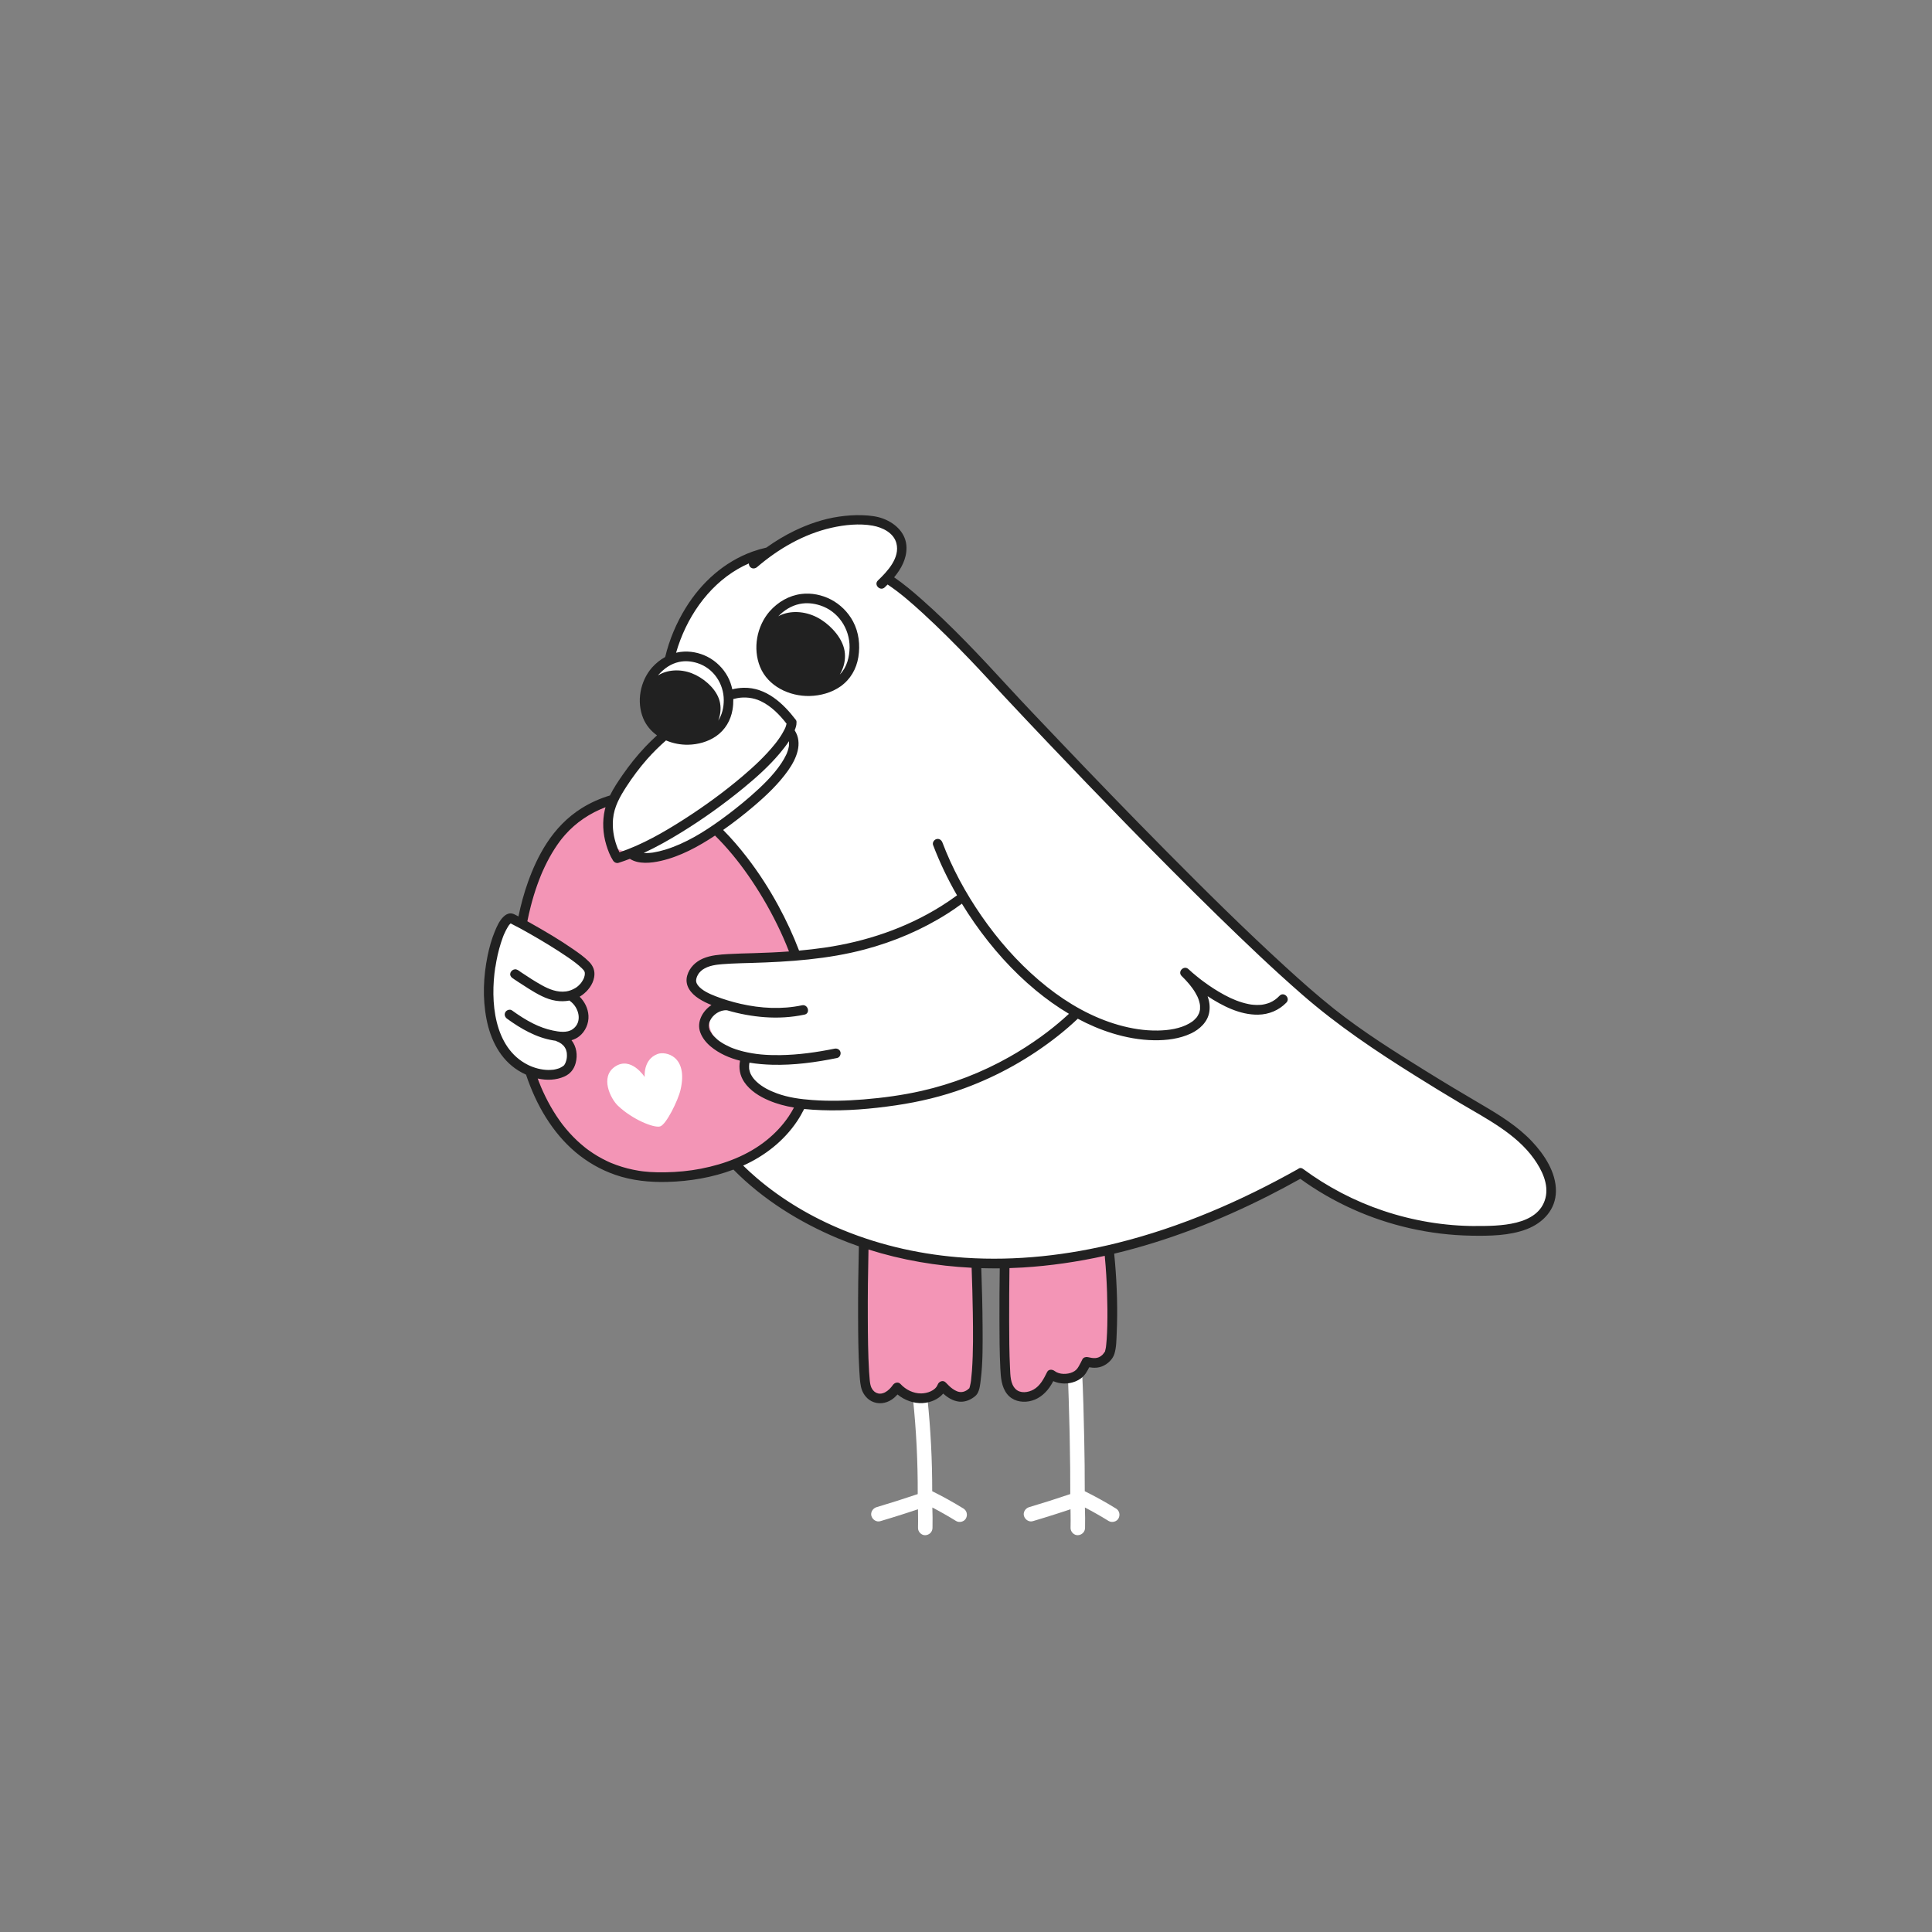
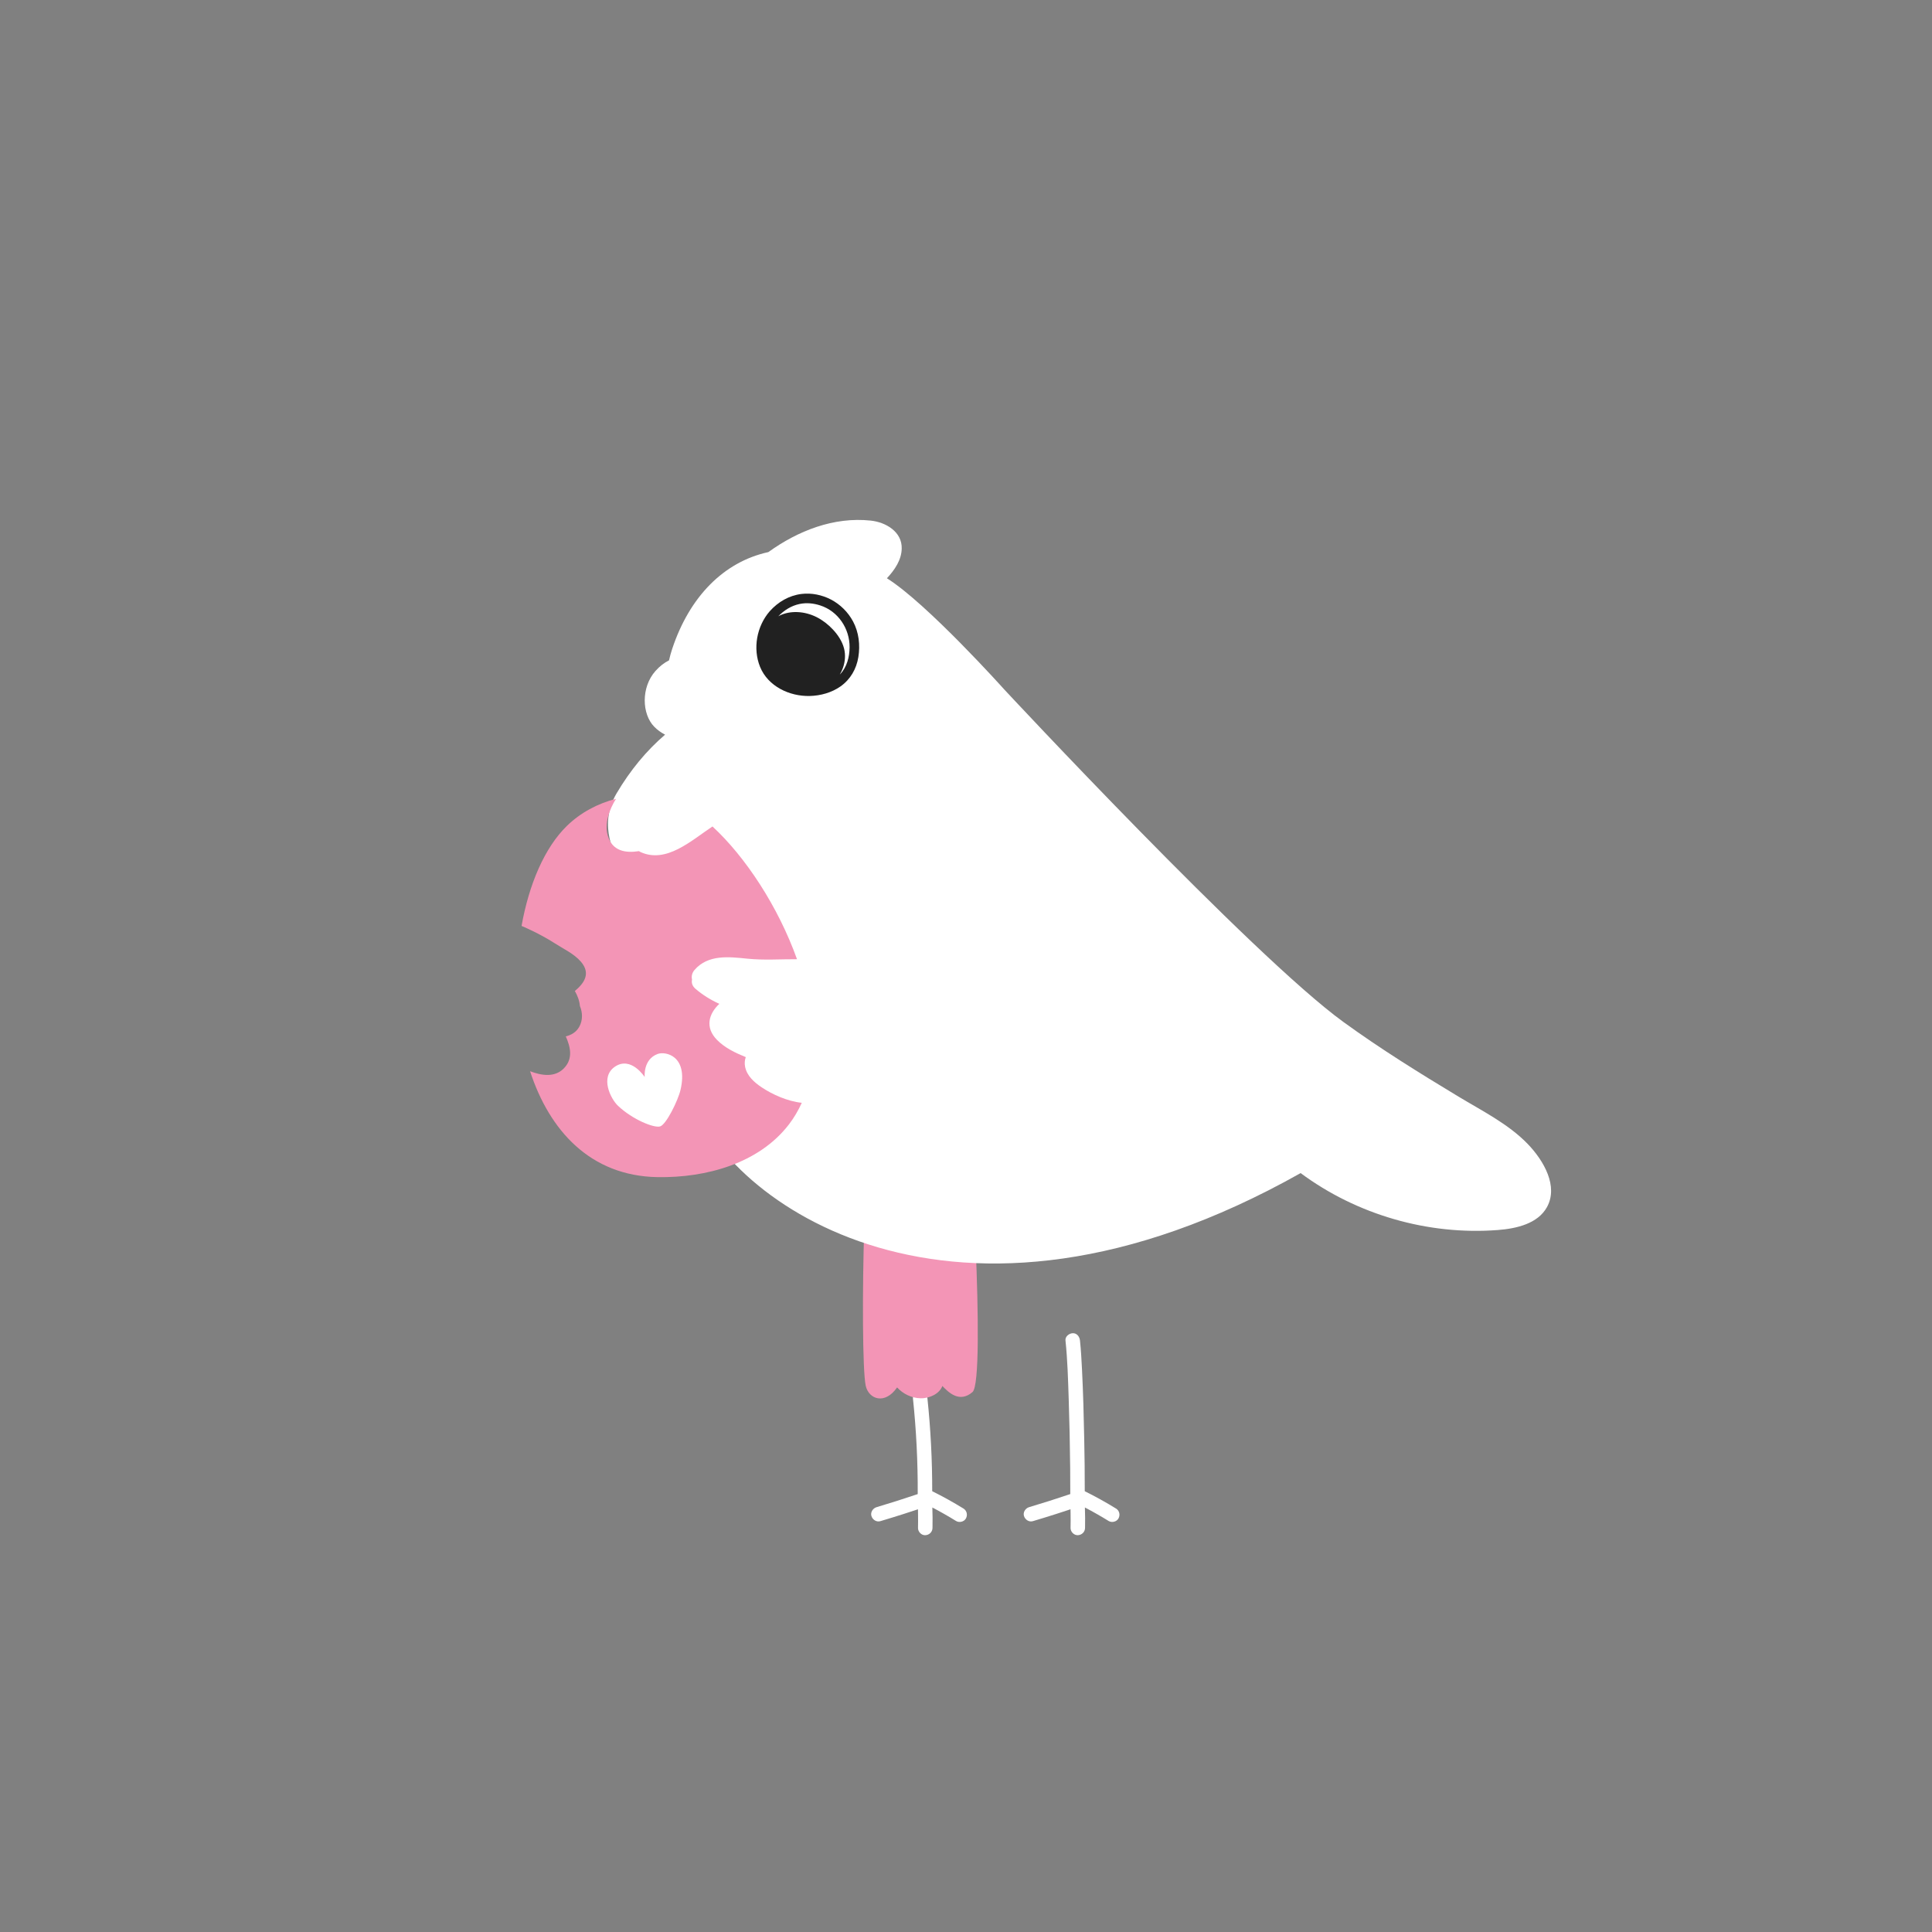
<svg xmlns="http://www.w3.org/2000/svg" id="_Слой_1" viewBox="0 0 1000 1000">
  <rect x="0" y="0" width="1000" height="1000" fill="#808080" stroke="none" />
  <defs>
    <style>.cls-1{fill:#f395b6;}.cls-2{fill:#212121;}.cls-3{fill:#fff;}</style>
  </defs>
  <path class="cls-3" d="M498.64,780.79c-5.23-3.23-10.62-6.21-16.13-8.94.02-16.04-.8-32.07-2.47-48.02-.2-1.94-1.58-3.85-3.75-3.75-1.86.08-3.97,1.66-3.75,3.75,1.73,16.44,2.55,32.97,2.47,49.51-.06.02-.12.04-.18.06-7.01,2.37-14.06,4.61-21.15,6.72-1.88.56-3.25,2.66-2.62,4.61.62,1.9,2.6,3.22,4.61,2.62,3.97-1.18,7.93-2.4,11.87-3.66,1.97-.63,3.93-1.27,5.89-1.92.57-.19,1.14-.38,1.71-.57,0,.78.01,1.56.03,2.33.04,2.45.04,4.9-.01,7.34-.04,1.96,1.75,3.84,3.75,3.75,2.07-.09,3.71-1.65,3.75-3.75.07-3.53.05-7.06-.08-10.59,4.17,2.18,8.27,4.51,12.27,6.98,1.67,1.03,4.2.42,5.13-1.35.97-1.83.44-4.03-1.35-5.13Z" />
  <path class="cls-3" d="M577.6,780.79c-5.23-3.23-10.62-6.2-16.13-8.94.03-9.04-.1-18.07-.28-27.11-.23-11.98-.55-23.96-1.15-35.93-.25-5-.52-10.01-1.05-14.99-.2-1.94-1.58-3.85-3.75-3.75-1.86.08-3.97,1.66-3.75,3.75,1.05,9.96,1.33,20.03,1.66,30.04.4,11.98.65,23.96.77,35.94.05,4.51.07,9.02.05,13.53-.06.02-.12.04-.18.06-7.01,2.37-14.06,4.61-21.15,6.72-1.88.56-3.25,2.66-2.62,4.61.62,1.9,2.6,3.22,4.61,2.62,3.97-1.18,7.93-2.4,11.87-3.66,1.97-.63,3.93-1.27,5.89-1.92.57-.19,1.14-.38,1.71-.57,0,.78.01,1.56.03,2.33.04,2.45.04,4.9-.01,7.34-.04,1.96,1.75,3.84,3.75,3.75,2.07-.09,3.71-1.65,3.75-3.75.07-3.53.05-7.06-.08-10.59,4.17,2.18,8.27,4.51,12.28,6.98,1.67,1.03,4.2.42,5.13-1.35.97-1.83.44-4.03-1.35-5.13Z" />
-   <path class="cls-1" d="M541.75,645.15c-7.22.56-14.42.57-21.62.29-.52,28.38-.39,58.71.41,66.41.41,3.96,1.44,8.51,5.62,10.43,3.68,1.69,8.5.49,11.58-1.9,3.08-2.39,4.8-5.72,6.4-8.96,4.29,3.48,12.4,2.63,15.52-1.62,1.01-1.37,2.73-4.95,2.73-4.95,0,0,3.46.8,4.88.64,3.02-.35,5.48-2.34,6.82-4.63,2.3-3.95,2.25-39.66-.81-58.99-10.52.97-20.99,2.46-31.52,3.28Z" />
  <path class="cls-1" d="M504.53,644.49c-19.27-1.5-38.93-3.99-57.15-10.67-1.13,34.17-.95,75.97.72,83.46,1.55,6.96,9.91,10.02,16.24.84,2.9,3.23,7.44,5.58,12.28,5.63,4.84.05,9.77-2.52,11.14-6.38,3.23,3.39,8.91,8.95,15.61,3.15,3.64-3.15,3.07-41.2,1.61-75.99-.15-.01-.3-.02-.45-.03Z" />
  <path class="cls-3" d="M790.65,592.02c-9.9-10.25-23.7-17.15-35.76-24.43-20.26-12.22-40.35-24.68-59.51-38.59-47.33-34.36-175.55-172.1-175.55-172.1,0,0-39.92-44.53-60.77-57.59,4.14-4.44,7.55-9.56,7.66-15.33.28-8.69-8.17-13.69-16.04-14.52-19.07-2.04-37.62,5.24-52.97,16.3-23.02,5.02-40.76,23.02-49.74,49.98-.66,1.97-1.22,4-1.69,6.07-2.41,1.2-4.8,2.98-7.04,5.52-7.52,8.52-6.99,22.26-.65,28.78,1.65,1.7,3.57,3.08,5.66,4.15-9.65,8.27-17.96,18.33-25.07,30.32-10.25,17.28.32,33.6.32,33.6,2.23-.7,4.55-1.55,6.91-2.5,4.71,4.18,16.61,3.14,32.93-5.66,2.58,7.2,4.44,11.56,4.44,11.56,0,0-28.01,51.79-5.55,120.78,17.18,52.78,134.61,140.39,314.98,38.83,29.05,21.56,65.98,32.23,102.05,29.47,9.73-.74,20.71-3.3,25.44-11.84,5.96-10.74-1.51-23.98-10.05-32.81Z" />
-   <path class="cls-3" d="M304.56,501.31c-3.88-6.46-35.15-23.8-39.65-25.91-5.85-2.75-19,36.3-7.15,62.84,8.04,18.02,28.56,21.56,35.83,15.04,2.48-2.23,5.38-13.17-4.86-16.78l-.4-.58c7.16-.64,13.3-4.51,13.75-9.87.3-3.61-2.61-7.74-5.88-11.15,7.2-2.52,10.51-9.99,8.35-13.58Z" />
-   <path class="cls-2" d="M502.62,714.46c.02-.17.05-.36,0,0h0Z" />
+   <path class="cls-2" d="M502.62,714.46c.02-.17.05-.36,0,0h0" />
  <path class="cls-1" d="M394.24,562.8c-3.83-2.56-7.62-5.89-8.57-10.6-.37-1.82-.2-3.5.34-5.04-5.45-2.21-10.85-4.81-14.88-8.9-6.37-6.47-4.29-13.54,1.19-18.67-4.48-2.04-8.67-4.62-12.39-7.83-1.65-1.43-2.09-3.14-1.74-4.72-.37-1.62-.07-3.42,1.31-5.01,6.99-8.07,17.77-6.8,27.31-5.82,8.58.88,17.15.23,25.72.28-9.74-27.21-26.64-52.92-43.75-68.71-10.96,7.25-23.86,19.36-37.28,13.22-.29-.13-.55-.29-.79-.45-6.96,1.08-13.84.02-16.15-8.13-1.71-6.05.63-13.14,4.3-18.96-9.49,2.42-18.37,7.16-25.39,13.98-11.55,11.23-19.67,30.23-23.51,51.82.28.07,9.58,4.06,17.03,8.89,4.57,2.96,10.14,5.47,13.73,9.67,5.21,6.11,1.6,11.14-3.17,15.12,1.39,2.43,2.38,5.01,2.61,7.76,1.43,3.43,1.53,7.4-.32,10.73-1.63,2.92-4.15,4.26-6.98,5.01,2.48,5.6,3.84,11.67-1.08,16.62-4.73,4.75-11.51,3.65-17.41,1.41,9.96,30.55,31.07,54.21,65.96,54.81,25.32.43,52.54-7.16,67.98-27.23,2.7-3.51,4.9-7.28,6.69-11.24-7.38-.76-15.21-4.31-20.73-7.99Z" />
  <path class="cls-2" d="M441.54,321.67c-2.54-4.79-6.65-8.87-11.47-11.37-4.63-2.39-10.04-3.52-15.23-2.87-6.49.81-12.12,4.13-16.45,8.97-6.69,7.7-8.85,19.25-4.98,28.77,4.1,10.07,15.22,15.32,25.71,15.07,5.59-.13,11.39-1.74,15.98-4.99,5.08-3.61,8.19-9.01,9.18-15.14,1.01-6.29.27-12.78-2.74-18.45ZM434.77,349.03s-.05.04-.07.07c.64-1.08,1.19-2.22,1.61-3.42,1.09-3.11,1.46-6.62.55-10.12-.92-3.53-3.09-6.88-5.74-9.72-2.42-2.59-5.29-4.83-8.42-6.41-6.32-3.19-13.65-3.5-19.16-.82-.24.12-.48.25-.71.38,3.06-3.13,6.72-5.48,11.08-6.38,3.6-.74,7.19-.36,10.68.77,9.28,3.02,15.24,12.06,15.16,21.67-.04,5-1.4,10.31-4.96,13.98Z" />
-   <path class="cls-2" d="M792.9,590.76c-7.32-7.75-16.51-13.46-25.64-18.81-9.93-5.82-19.8-11.72-29.57-17.79-16.11-10.01-32.43-20.25-47.26-32.04-8.64-6.87-16.9-14.22-25.05-21.67-21.11-19.29-41.43-39.43-61.55-59.74-18.89-19.07-37.56-38.37-56.07-57.82-8.73-9.18-17.52-18.32-26.09-27.65-14.36-15.63-28.92-31.17-44.86-45.22-4.47-3.94-9.08-7.82-14.01-11.2,3.65-4.4,6.45-9.5,6.4-15.35-.06-7.29-5.51-12.49-11.94-14.97-3.43-1.32-7.14-1.68-10.79-1.82-4.1-.15-8.18.14-12.23.73-8.01,1.17-15.74,3.81-23.01,7.32-5.11,2.47-9.97,5.42-14.59,8.72-2.43.54-4.83,1.23-7.2,2.08-14.56,5.27-26.32,15.89-34.42,28.95-4.98,8.03-8.55,16.62-10.73,25.59-2.55,1.4-4.86,3.28-6.85,5.5-6.08,7.01-8.08,17.52-4.53,26.19,1.51,3.68,4.05,6.64,7.15,8.87-2.09,1.9-4.12,3.87-6.07,5.93-4.3,4.56-8.23,9.48-11.79,14.63-2.33,3.37-4.67,6.84-6.48,10.54-5.12,1.53-10.04,3.72-14.57,6.54-7.47,4.67-13.51,10.96-18.27,18.32-4,6.18-7.08,12.94-9.56,19.86-2.09,5.84-3.72,11.83-4.97,17.9-.43-.23-.86-.46-1.29-.68-.92-.47-1.83-.95-2.9-.91-1.36.04-2.54.78-3.5,1.69-2.22,2.11-3.54,5.19-4.67,7.97-1.6,3.91-2.73,8.01-3.58,12.14-2.23,10.76-2.7,22.04-.61,32.87,2.07,10.69,7.05,20.8,16.52,26.71,1.25.78,2.58,1.48,3.96,2.1.01.03.02.07.03.1,2.62,7.77,6.01,15.33,10.39,22.28,4.14,6.57,9.17,12.66,15.12,17.68,6.11,5.15,13.06,9.16,20.62,11.78,8.65,3,17.81,3.92,26.92,3.68,11.66-.3,23.34-2.27,34.27-6.38,15.21,15.44,34.1,27.21,53.99,35.55,3.6,1.51,7.25,2.89,10.93,4.17-.29,11.86-.43,23.72-.4,35.58.02,9.69.08,19.41.65,29.1.16,2.65.29,5.38.83,7.99.65,3.12,2.65,6.07,5.53,7.52,3.37,1.7,7.36,1.2,10.45-.9,1.11-.75,2.07-1.64,2.95-2.61,3.61,2.96,8.33,4.72,12.99,4.45,4.04-.24,8.07-1.88,10.65-4.91,2.34,2.09,5,3.8,8.2,4.16,2.35.26,4.76-.42,6.74-1.69,1-.64,2.06-1.36,2.69-2.39,1.3-2.1,1.51-4.92,1.81-7.29,1.12-9.15.99-18.49.94-27.69-.05-10.01-.32-20.02-.67-30.02,3.19.09,6.37.13,9.56.1-.11,8.76-.19,17.52-.16,26.27.02,8.49.03,16.99.46,25.47.23,4.6.54,9.57,3.51,13.32,2.73,3.45,7.16,4.51,11.36,3.76,4.43-.79,7.99-3.58,10.55-7.17.74-1.04,1.38-2.15,1.98-3.27,3.55,1.57,7.72,1.64,11.37.18,2.27-.91,4.17-2.31,5.54-4.36.63-.95,1.18-1.97,1.7-3,2.36.39,4.66.41,6.99-.61,2.63-1.16,5.15-3.49,6.03-6.29,1.07-3.39,1.05-7.33,1.21-10.85.53-12.1.15-24.31-.87-36.38-.13-1.55-.28-3.11-.44-4.67,27.68-6.61,54.48-17.1,79.84-29.94,5.56-2.82,11.05-5.77,16.5-8.8,16.93,12.27,36.38,21,56.78,25.6,10.39,2.35,21.05,3.65,31.71,3.83,9.44.16,19.77.06,28.71-3.38,8.48-3.26,15.01-10.12,15.11-19.62.1-9.78-5.97-18.97-12.44-25.82ZM340.99,349.11c2.84-3.17,6.29-5.58,10.5-6.49,3.24-.7,6.47-.37,9.61.64,8.21,2.65,13.53,10.62,13.52,19.13,0,3.67-.83,7.51-2.86,10.6.27-.7.51-1.42.69-2.16.71-2.92.75-6.13-.37-9.21-1.13-3.11-3.37-5.92-6-8.22-2.41-2.11-5.18-3.84-8.14-4.97-5.96-2.26-12.59-1.82-17.33,1.15.13-.16.24-.32.37-.47ZM317.31,423.9c.55-6.27,3.55-11.55,6.91-16.73,3.21-4.96,6.75-9.7,10.65-14.14,3.09-3.51,6.39-6.75,9.86-9.79,3.6,1.55,7.58,2.31,11.48,2.23,5.07-.1,10.34-1.54,14.52-4.47,4.64-3.25,7.51-8.15,8.44-13.72.3-1.81.42-3.64.39-5.45.69-.18,1.38-.35,2.09-.48,3.85-.72,8.27-.27,12.06,1.53,5.42,2.58,9.77,7,13.41,11.69-.15.59-.29,1.17-.5,1.75-.04.12-.09.23-.14.35-.15.31-.29.63-.44.94-.37.75-.77,1.48-1.2,2.19-.53.89-1.1,1.76-1.7,2.61-.33.47-.66.93-1.01,1.39-.06.08-.33.43-.4.53-.2.26-.4.52-.61.77-4.96,6.17-10.82,11.62-16.84,16.73-9.49,8.06-19.62,15.43-30.1,22.15-10.52,6.74-21.63,13.16-33.52,17.18-.25-.5-.5-1.01-.73-1.52-.03-.07-.06-.14-.09-.21-.02-.05-.16-.38-.17-.42-.18-.46-.36-.92-.52-1.39-1.56-4.41-2.26-9.05-1.84-13.73ZM408.35,383.65s.01.05.02.06c0,.04,0,.1,0,.21.02.31.04.62.04.93,0,.32-.02.63-.04.95,0,.06-.02.23-.03.33-.02.12-.04.24-.06.37-.13.71-.32,1.41-.54,2.09-.12.38-.26.75-.4,1.12-.03.09-.07.17-.1.26,0-.03-.23.51-.26.58-.71,1.53-1.57,3-2.5,4.41-4.19,6.35-10.17,12.07-16.09,17.24-2.75,2.4-5.57,4.71-8.44,6.96-1.01.79-1.7,1.32-3.02,2.32-1.18.89-2.36,1.77-3.56,2.64-8.86,6.44-18.54,12.45-29.08,15.68-2.06.63-4.14,1.12-6.26,1.47-.06,0-.2.03-.29.04-.23.03-.46.06-.68.08-.44.05-.89.08-1.33.11-.82.05-1.65.05-2.47,0-.04,0-.07,0-.1,0,6.73-3.11,13.22-6.79,19.49-10.65,11.23-6.91,22.01-14.64,32.2-23,6.68-5.48,13.2-11.31,18.77-17.94,1.67-1.99,3.31-4.07,4.74-6.27ZM407.19,374.29s.03-.11.04-.17h0c-.02.06-.03.12-.04.17ZM263.9,477.7s0,0,.01,0c0,0,0,0-.01,0h0ZM263.9,477.7s0,0,0,0c-.06-.03-.14-.08-.24-.14.08.05.16.09.24.14ZM256.4,500.62c.65-4.27,1.58-8.51,2.89-12.62.29-.9.59-1.8.92-2.68.14-.38.29-.75.43-1.13.06-.15.12-.29.18-.43.02-.05.03-.08.05-.11.05-.11.1-.22.15-.33.57-1.28,1.19-2.54,1.94-3.72.16-.25.33-.49.5-.74.03-.05.05-.08.07-.11.02-.02.04-.04.07-.08.21-.24.45-.46.68-.68-.02.02-.01,0,.02-.05,0,0,0,0,.01,0,.05-.05.1-.1.15-.15,0,0,0,0,.01,0-.07.07-.12.13-.16.16,1.57.89,3.24,1.65,4.81,2.51,6.81,3.74,13.53,7.67,20.07,11.88,1.65,1.06,3.28,2.14,4.89,3.25.72.5,1.45,1.01,2.16,1.53.32.23.64.47.96.71.19.14.37.28.55.42.06.05.1.07.12.09.02.02.04.03.08.06,1.11.87,2.2,1.76,3.2,2.75.35.35.68.72,1.01,1.08.02.02.02.02.04.04,0,.02,0,.02.02.05.04.08.19.35.28.5.04.17.15.5.18.57,0,0,0,0,0,.01,0,.09.02.18.02.28,0,.28,0,.56-.02.84,0,.02,0,.02,0,.04-.04.18-.07.36-.11.54-.07.31-.16.61-.26.91-.05.14-.1.29-.16.43-.03.06-.06.13-.08.17-.36.7-.74,1.36-1.2,2-.06.07-.44.54-.52.63-.26.29-.53.56-.81.83-.26.24-.53.48-.81.7-.09.07-.35.26-.36.26-.21.14-.41.27-.62.4-1.5.92-3.17,1.51-4.74,1.73-4.4.61-8.61-1.02-12.41-3.12-3.75-2.07-7.33-4.41-10.89-6.79-.74-.5-1.54-1.21-2.42-1.46-1.96-.56-4.13,1.84-2.82,3.67.07.1.31.44.41.52.35.32.73.5,1.11.59,0,.01-.02.02-.03.04-1.12-.32-.22-.01.22.28.64.43,1.28.86,1.93,1.29,1.85,1.23,3.72,2.44,5.61,3.61,4.33,2.68,8.89,5.39,14,6.19,2.34.36,4.73.35,7.02-.1.11.11.23.21.36.3,4.58,3.28,6.58,10.91,1.25,14.57-2.88,1.98-6.99,1.32-10.2.65-3.55-.74-6.96-2-10.2-3.62-3.85-1.92-7.47-4.28-10.95-6.8-1.09-.79-2.79-.19-3.42.9-.74,1.26-.2,2.62.9,3.42,7.15,5.19,15.17,9.82,24.01,11.23.36.06.72.11,1.08.16.15.09.32.17.49.23,1.86.68,3.42,1.81,4.29,3.22.54.88.57.97.81,1.87.06.23.11.46.16.69,0,.03.04.27.06.39.04.42.07.84.06,1.26,0,1.25-.16,2.19-.71,3.67.04-.13-.23.5-.3.63-.12.22-.27.42-.39.63-.05.06-.1.12-.16.17-.1.08-.19.17-.29.25-.03.03-.04.04-.06.06-.02.01-.04.02-.08.05-.53.35-1.06.66-1.63.94-.04.02-.18.08-.28.12-.14.05-.28.11-.41.15-.39.14-.79.25-1.19.35-.35.09-.69.16-1.04.23-.18.03-.36.06-.54.09-.02,0-.02,0-.03,0-.03,0-.04,0-.07,0-.85.08-1.69.13-2.54.12-3.42-.04-7.2-1.02-10.37-2.59-17.88-8.88-19.63-33.09-16.99-50.61ZM302.69,503.39c.04.12.04.43,0,0h0ZM362.99,604.89c-6.17,1.2-12.45,1.79-18.74,1.89-2.6.04-5.2.01-7.79-.16-1.04-.07-2.08-.16-3.12-.28-.29-.03-.57-.07-.86-.1-.07,0-.29-.04-.39-.05-.5-.07-.99-.14-1.48-.22-3.9-.63-7.74-1.6-11.46-2.94-.92-.33-1.84-.69-2.75-1.06-.05-.02-.08-.03-.11-.04-.02-.01-.06-.03-.12-.05-.21-.09-.41-.18-.62-.27-.44-.2-.88-.4-1.32-.61-1.7-.81-3.36-1.69-4.98-2.65-1.57-.93-3.1-1.94-4.58-3.01-.38-.28-.77-.56-1.14-.84-.05-.04-.28-.21-.36-.28-.1-.08-.35-.28-.43-.34-.71-.57-1.41-1.15-2.1-1.75-2.82-2.45-5.43-5.14-7.82-8.02-1.33-1.6-1.9-2.35-3.14-4.08-1.11-1.56-2.17-3.16-3.17-4.8-2.03-3.3-3.83-6.74-5.44-10.26-.21-.46-.42-.92-.62-1.39-.09-.21-.19-.43-.28-.64-.05-.11-.09-.22-.14-.32-.01-.03-.02-.04-.02-.06-.38-.91-.75-1.82-1.1-2.73-.21-.53-.4-1.06-.59-1.59,4.61,1.01,9.44.89,13.72-1,3.11-1.37,5.04-3.73,5.92-7,1.09-4.07.48-8.48-2.14-11.83,1.43-.41,2.79-1.05,4.03-2.04,3.15-2.5,4.98-6.67,4.74-10.68-.23-3.8-1.96-7.17-4.56-9.8.44-.26.87-.53,1.29-.84,3-2.19,5.53-5.44,6.2-9.17.59-3.25-.41-5.86-2.7-8.16-2.41-2.43-5.29-4.44-8.09-6.38-7.1-4.93-14.59-9.33-22.12-13.57-.55-.31-1.1-.61-1.65-.92.52-2.61,1.11-5.21,1.77-7.79.95-3.69,2.05-7.35,3.33-10.95.62-1.75,1.28-3.48,1.99-5.2.07-.18.15-.36.22-.54.04-.08.07-.17.11-.25.18-.42.37-.85.55-1.27.37-.83.75-1.66,1.15-2.48,1.47-3.07,3.1-6.06,4.93-8.92.88-1.37,1.8-2.72,2.78-4.03.1-.13.47-.62.51-.67.21-.27.43-.54.64-.81.5-.62,1.01-1.22,1.54-1.82,5.69-6.46,12.95-11.28,20.94-14.31-.12.42-.25.84-.35,1.28-1.38,6.05-1.04,12.41.77,18.33.84,2.75,1.93,5.6,3.5,8.03.58.91,1.74,1.49,2.82,1.15,1.98-.62,3.93-1.33,5.86-2.07,4.51,2.93,11.06,2.19,15.97,1.08,10.07-2.27,19.53-7.44,28.1-13.12,1.49,1.48,2.96,2.99,4.38,4.54,6.31,6.9,11.63,14.02,16.71,21.91,5.42,8.42,10.19,17.25,14.25,26.4,1.03,2.33,2.01,4.72,2.95,7.13-6.03.44-12.07.7-18.12.88-4.46.13-8.92.22-13.37.48-4.39.26-8.95.56-13.03,2.31-3.82,1.64-6.94,4.66-8.13,8.7-1.54,5.23,1.86,9.39,6.03,12.08,2.03,1.31,4.23,2.37,6.5,3.28-4.64,3.08-7.74,8.77-5.82,14.11,1.04,2.9,3.05,5.38,5.39,7.34,4.38,3.66,9.66,5.96,15.22,7.37-.79,3.8-.06,7.75,2.14,11.01,3.05,4.52,7.87,7.49,12.81,9.59,4.15,1.77,8.51,2.91,12.96,3.66-.85,1.57-1.75,3.1-2.74,4.58-3.12,4.64-7.02,8.76-11.38,12.28-9.69,7.83-21.73,12.39-33.85,14.74ZM435.02,544.54c-.38-1.38-1.75-2.02-3.08-1.75-9.28,1.89-18.7,3.21-28.19,3.34-6.68.09-12.84-.35-19.15-1.93-1.26-.32-2.5-.68-3.73-1.09-.52-.17-1.04-.36-1.55-.55-.28-.11-.56-.22-.83-.33-.11-.04-.23-.09-.34-.14-.02,0-.02-.01-.04-.02-1.83-.82-3.6-1.73-5.26-2.86-.33-.23-.65-.46-.98-.7-.02-.02-.03-.02-.04-.03,0,0,0,0-.02-.02-.18-.15-.36-.29-.54-.44-.58-.49-1.13-1.01-1.66-1.56-.23-.25-.46-.5-.68-.76-.09-.11-.18-.23-.28-.34,0-.01-.01-.02-.02-.03-.33-.47-.65-.95-.94-1.46-.14-.25-.25-.51-.38-.76-.04-.1-.08-.2-.11-.29-.5-1.48-.42-2.89.23-4.35,1.49-3.33,5.27-5.83,8.78-5.55.04,0,.08,0,.12,0,.06.02.13.04.19.06,6.27,1.83,12.75,3.03,19.27,3.51,6.9.51,13.86.11,20.64-1.33,3.15-.67,1.81-5.49-1.33-4.82-10.43,2.21-21.32,1.61-31.68-.74-4.43-1.01-8.81-2.32-13.05-3.96-3.17-1.23-7.02-2.95-9.06-5.55-.92-1.18-1.2-2.19-.92-3.38.06-.24.12-.48.2-.71.03-.09.17-.48.2-.57.24-.54.53-1.04.86-1.54.06-.09.12-.17.19-.26.04-.05.12-.14.14-.17.25-.28.51-.55.78-.81.63-.6,1.02-.87,1.87-1.35,1.78-1.01,3.79-1.54,5.8-1.86.1-.02.77-.11.76-.11.23-.03.46-.06.68-.08.68-.08,1.36-.14,2.04-.2,1.51-.13,3.02-.22,4.53-.29,3.49-.17,6.98-.25,10.47-.35,19.69-.57,39.57-1.91,58.69-6.99,15.12-4.01,29.75-10.23,42.95-18.64,2.5-1.59,4.93-3.28,7.31-5.04,2.07,3.38,4.24,6.7,6.51,9.95,9.05,12.93,19.62,24.89,31.81,34.95,5.38,4.44,11.09,8.54,17.11,12.11-.97.89-1.94,1.76-2.92,2.62-1.76,1.55-3.56,3.06-5.39,4.52-2.09,1.68-3.78,2.96-6.13,4.67-5.28,3.82-10.78,7.34-16.45,10.54-14.18,8-29.46,13.93-45.34,17.53-9.91,2.25-20.04,3.62-30.17,4.44-8.79.71-17.65.95-26.45.3-6.19-.45-12.41-1.28-18.35-3.46-3.74-1.37-7.53-3.24-10.46-5.99-1.22-1.15-2.05-2.14-2.83-3.57-.41-.76-.47-.91-.71-1.69-.1-.33-.18-.65-.25-.99-.03-.17-.06-.33-.09-.5,0-.02,0-.04,0-.05,0-.03,0-.07,0-.17-.04-.72-.05-1.44.04-2.16,0-.02.01-.05.02-.11.03-.17.07-.35.1-.52,0-.04.02-.08.03-.12,3.91.65,7.87.96,11.67,1.07,11.3.31,22.62-1.24,33.66-3.49,1.32-.27,2.09-1.84,1.75-3.08ZM503.53,679.39c.15,10.04.26,20.13-.45,30.15-.12,1.66-.28,3.3-.47,4.95,0,.01,0,.02,0,.03-.02.15-.04.3-.07.46-.05.34-.11.68-.17,1.01-.1.53-.21,1.06-.35,1.59-.06.23-.12.45-.2.67,0,.02-.01.03-.02.05.01,0,.02-.02.03-.02,0,0-.05.08-.09.18,0,.02-.01.04-.02.06-.02.06-.03.09-.04.12,0,0-.02.01-.03.01,0,0,0,0,0,.01,0,0,0,0,0-.01-.31.12-.76.65-1.02.81-.84.54-1.74.95-2.75,1.05-1.72.18-3.32-.62-4.74-1.61-1.33-.93-2.49-2.13-3.62-3.31-1.4-1.47-3.54-.57-4.18,1.1-1.21,3.15-5.47,4.53-8.54,4.55-4.1.02-7.96-1.91-10.7-4.89-1.17-1.27-3.05-.74-3.93.51-1.1,1.56-2.45,2.98-4.16,3.86-.44.23-1.11.46-1.76.58.03-.02-.55.04-.7.05-.17,0-.34,0-.51-.02-.07,0-.11,0-.15,0-.04-.01-.09-.02-.17-.04-.29-.07-.57-.15-.85-.25-.06-.04-.51-.24-.6-.29-.64-.37-.8-.51-1.4-1.19-.02-.02-.1-.13-.14-.17-.08-.11-.16-.23-.24-.35-.19-.3-.36-.61-.51-.92-.14-.29-.36-1-.49-1.61-.08-.38-.13-.77-.2-1.16l-.03-.23c-.03-.29-.06-.58-.09-.86-.14-1.41-.24-2.83-.33-4.25-.56-9.25-.62-18.53-.66-27.79-.05-11.82.08-23.65.35-35.47,17.27,5.48,35.28,8.54,53.39,9.45.27,7.73.5,15.47.61,23.21ZM571.89,650.89c.58,6.01.92,12.03,1.12,18.06.19,5.74.25,11.48.12,17.22-.06,2.33-.14,4.66-.31,6.99-.06.93-.14,1.86-.24,2.78-.04.38-.09.76-.13,1.14,0,.02,0,.02,0,.04-.03.19-.06.37-.09.56-.1.61-.24,1.21-.4,1.81,0,.02-.02.05-.03.08-.48.59-.82,1.21-1.39,1.75-2.33,2.18-4.74,1.76-7.48,1.13-1.01-.23-2.33.14-2.82,1.15-.59,1.22-1.21,2.43-1.88,3.6-.84,1.45-1.6,2.29-3.17,3.02-2.73,1.27-6.9,1.3-9.28-.56-1.17-.91-3.14-1.09-3.93.51-1.7,3.42-3.55,7.12-7.01,9.06-2.75,1.55-6.81,2.16-9.28-.24-2.75-2.67-2.72-7.15-2.9-10.76-.41-8.14-.42-16.31-.45-24.46-.03-9.13.04-18.27.15-27.4,2.29-.07,4.58-.17,6.87-.31,14.32-.87,28.49-2.96,42.45-6.04.03.29.06.58.09.88ZM763.81,634.6c-16.22-.03-32.37-2.74-47.75-7.89-14.91-4.99-28.95-12.34-41.6-21.67-1-.74-1.98-.54-2.66.08-29.41,16.51-60.62,30.05-93.41,38.22-25.74,6.41-52.37,9.42-78.88,7.67-21.51-1.42-42.84-6.06-62.83-14.2-16.3-6.64-31.79-15.74-45.16-27.22-2.35-2.01-4.64-4.11-6.86-6.28,11.14-5.01,21.04-12.73,27.88-22.92,1.37-2.04,2.59-4.18,3.69-6.38,2.98.32,5.98.5,8.95.61,12.89.48,25.81-.64,38.56-2.51,12.13-1.78,24.03-4.62,35.54-8.86,17.45-6.42,33.79-15.6,48.37-27.13,3.53-2.79,6.94-5.73,10.2-8.83,5.68,3.04,11.61,5.59,17.78,7.5,7.02,2.17,14.39,3.54,21.76,3.64,6.47.09,13.16-.74,19.06-3.52,4.51-2.12,8.63-5.95,9.47-11.07.47-2.85.06-5.6-.87-8.21,7.66,5.03,16.79,9.73,26.17,9.56,5.56-.1,10.73-2.24,14.61-6.25,2.24-2.31-1.29-5.85-3.54-3.54-1.57,1.62-2.89,2.6-5.05,3.57-.01,0,0,0-.02,0-.08.03-.17.07-.25.1-.26.09-.51.19-.77.27-.48.16-.97.29-1.46.41-.46.11-.93.2-1.41.27-.1.01-.27.04-.35.04-.31.03-.62.06-.94.07-1.03.06-2.07.04-3.1-.04-1.16-.09-1.52-.14-2.85-.41-2.16-.44-4.27-1.1-6.33-1.89-1.85-.71-3.87-1.66-5.89-2.75-1.98-1.06-3.91-2.21-5.79-3.42-1.73-1.12-3.42-2.29-5.07-3.51-.34-.25-.68-.51-1.02-.76-.19-.14-.38-.29-.57-.44-.01-.01,0,0-.02-.01-.06-.05-.12-.09-.18-.14-.65-.51-1.29-1.02-1.92-1.54-1.41-1.15-2.82-2.33-4.14-3.59-2.33-2.21-5.84,1.27-3.54,3.54,2.71,2.66,5.26,5.5,7.17,8.79.73,1.25,1.27,2.35,1.68,3.59.19.58.36,1.17.48,1.77.03.13.11.56.12.64,0,.09.06.57.07.73.03.53,0,1.06-.01,1.59,0,.1,0,.15,0,.2,0,.02-.01.05-.02.12-.05.28-.11.56-.18.84-.07.28-.16.54-.24.81-.03.09-.09.24-.11.31-.21.47-.46.93-.74,1.37-.13.2-.27.4-.41.6-.08.09-.15.19-.23.28-.37.42-.76.82-1.17,1.19-.2.18-.4.35-.61.52-.01.01-.04.03-.08.06-.09.06-.17.13-.26.19-.51.34-1.01.68-1.54.98-4.66,2.67-10.63,3.56-16.2,3.65-6.88.12-13.71-.99-20.32-2.86-13.54-3.84-26.06-10.99-37.05-19.7-11.67-9.25-21.96-20.28-30.76-32.27-8.57-11.68-15.96-24.37-21.53-37.76-.66-1.58-1.28-3.16-1.89-4.76-.48-1.26-1.69-2.13-3.08-1.75-1.21.33-2.23,1.81-1.75,3.08,3.42,9,7.59,17.7,12.4,26.04-2.71,2-5.5,3.89-8.36,5.68-18.24,11.38-38.82,18.26-60.04,21.37-4.44.65-8.9,1.16-13.36,1.56-3.06-7.99-6.66-15.77-10.75-23.28-4.74-8.72-10.13-17.09-16.19-24.95-3.83-4.97-7.93-9.76-12.36-14.22,5.52-3.88,10.88-8.05,16-12.42,6.46-5.51,12.74-11.46,17.66-18.42,4.28-6.06,7.7-14.03,3.36-20.74.51-1.25,1-2.65.94-3.95.07-.51-.02-1.03-.34-1.45-6.56-8.61-15.44-16.86-26.98-16.61-2.02.04-3.99.33-5.91.79-.47-2.25-1.23-4.44-2.33-6.5-2.32-4.34-6.05-8.04-10.43-10.29-4.27-2.19-9.2-3.18-13.98-2.57-.8.1-1.58.26-2.35.44,5.08-17.7,16.18-34.19,31.97-43.35,1.87-1.09,3.77-2.04,5.7-2.87,0,.69.24,1.4.72,1.87,1.02,1.02,2.51.88,3.54,0,11.08-9.5,24.16-17.09,38.49-20.34,6.8-1.54,14.44-2.32,21.31-1.1,5.09.9,10.85,3.7,12.28,9.03,2.02,7.56-4.58,14.61-9.54,19.35-2.33,2.23,1.21,5.76,3.54,3.54.49-.47.98-.95,1.47-1.45,6.53,4.36,12.46,9.57,18.25,14.88,8.43,7.72,16.51,15.83,24.43,24.07,6.04,6.29,11.89,12.76,17.84,19.13,7.54,8.07,15.13,16.1,22.74,24.1,13.37,14.06,26.82,28.03,40.37,41.91,15.57,15.95,31.28,31.77,47.23,47.34,14.33,13.98,28.82,27.84,43.92,40.99,18.15,15.8,38.04,29.14,58.43,41.88,7.71,4.82,15.45,9.59,23.27,14.22,6.92,4.09,13.99,7.97,20.64,12.51,6.59,4.49,12.83,9.73,17.48,16.28,4.03,5.68,7.72,13.1,5.91,20.24-3.69,14.55-24.32,14.5-36.09,14.48Z" />
-   <path class="cls-2" d="M264.32,477.93s-.03.03-.04.04c0,0,.02-.02.04-.04,0,0,0,0,0,0Z" />
  <path class="cls-3" d="M340.4,545.53c-7.67,2.84-6.7,11.94-6.7,11.94,0,0-7.07-11.02-15.41-5.36-7.85,5.33-2.3,16.58,1.62,20.28,7.56,7.14,18.54,11.53,21.73,10.65,3.19-.88,9.34-13.52,10.59-18.91,4.09-17.6-7.72-20.12-11.83-18.6Z" />
</svg>